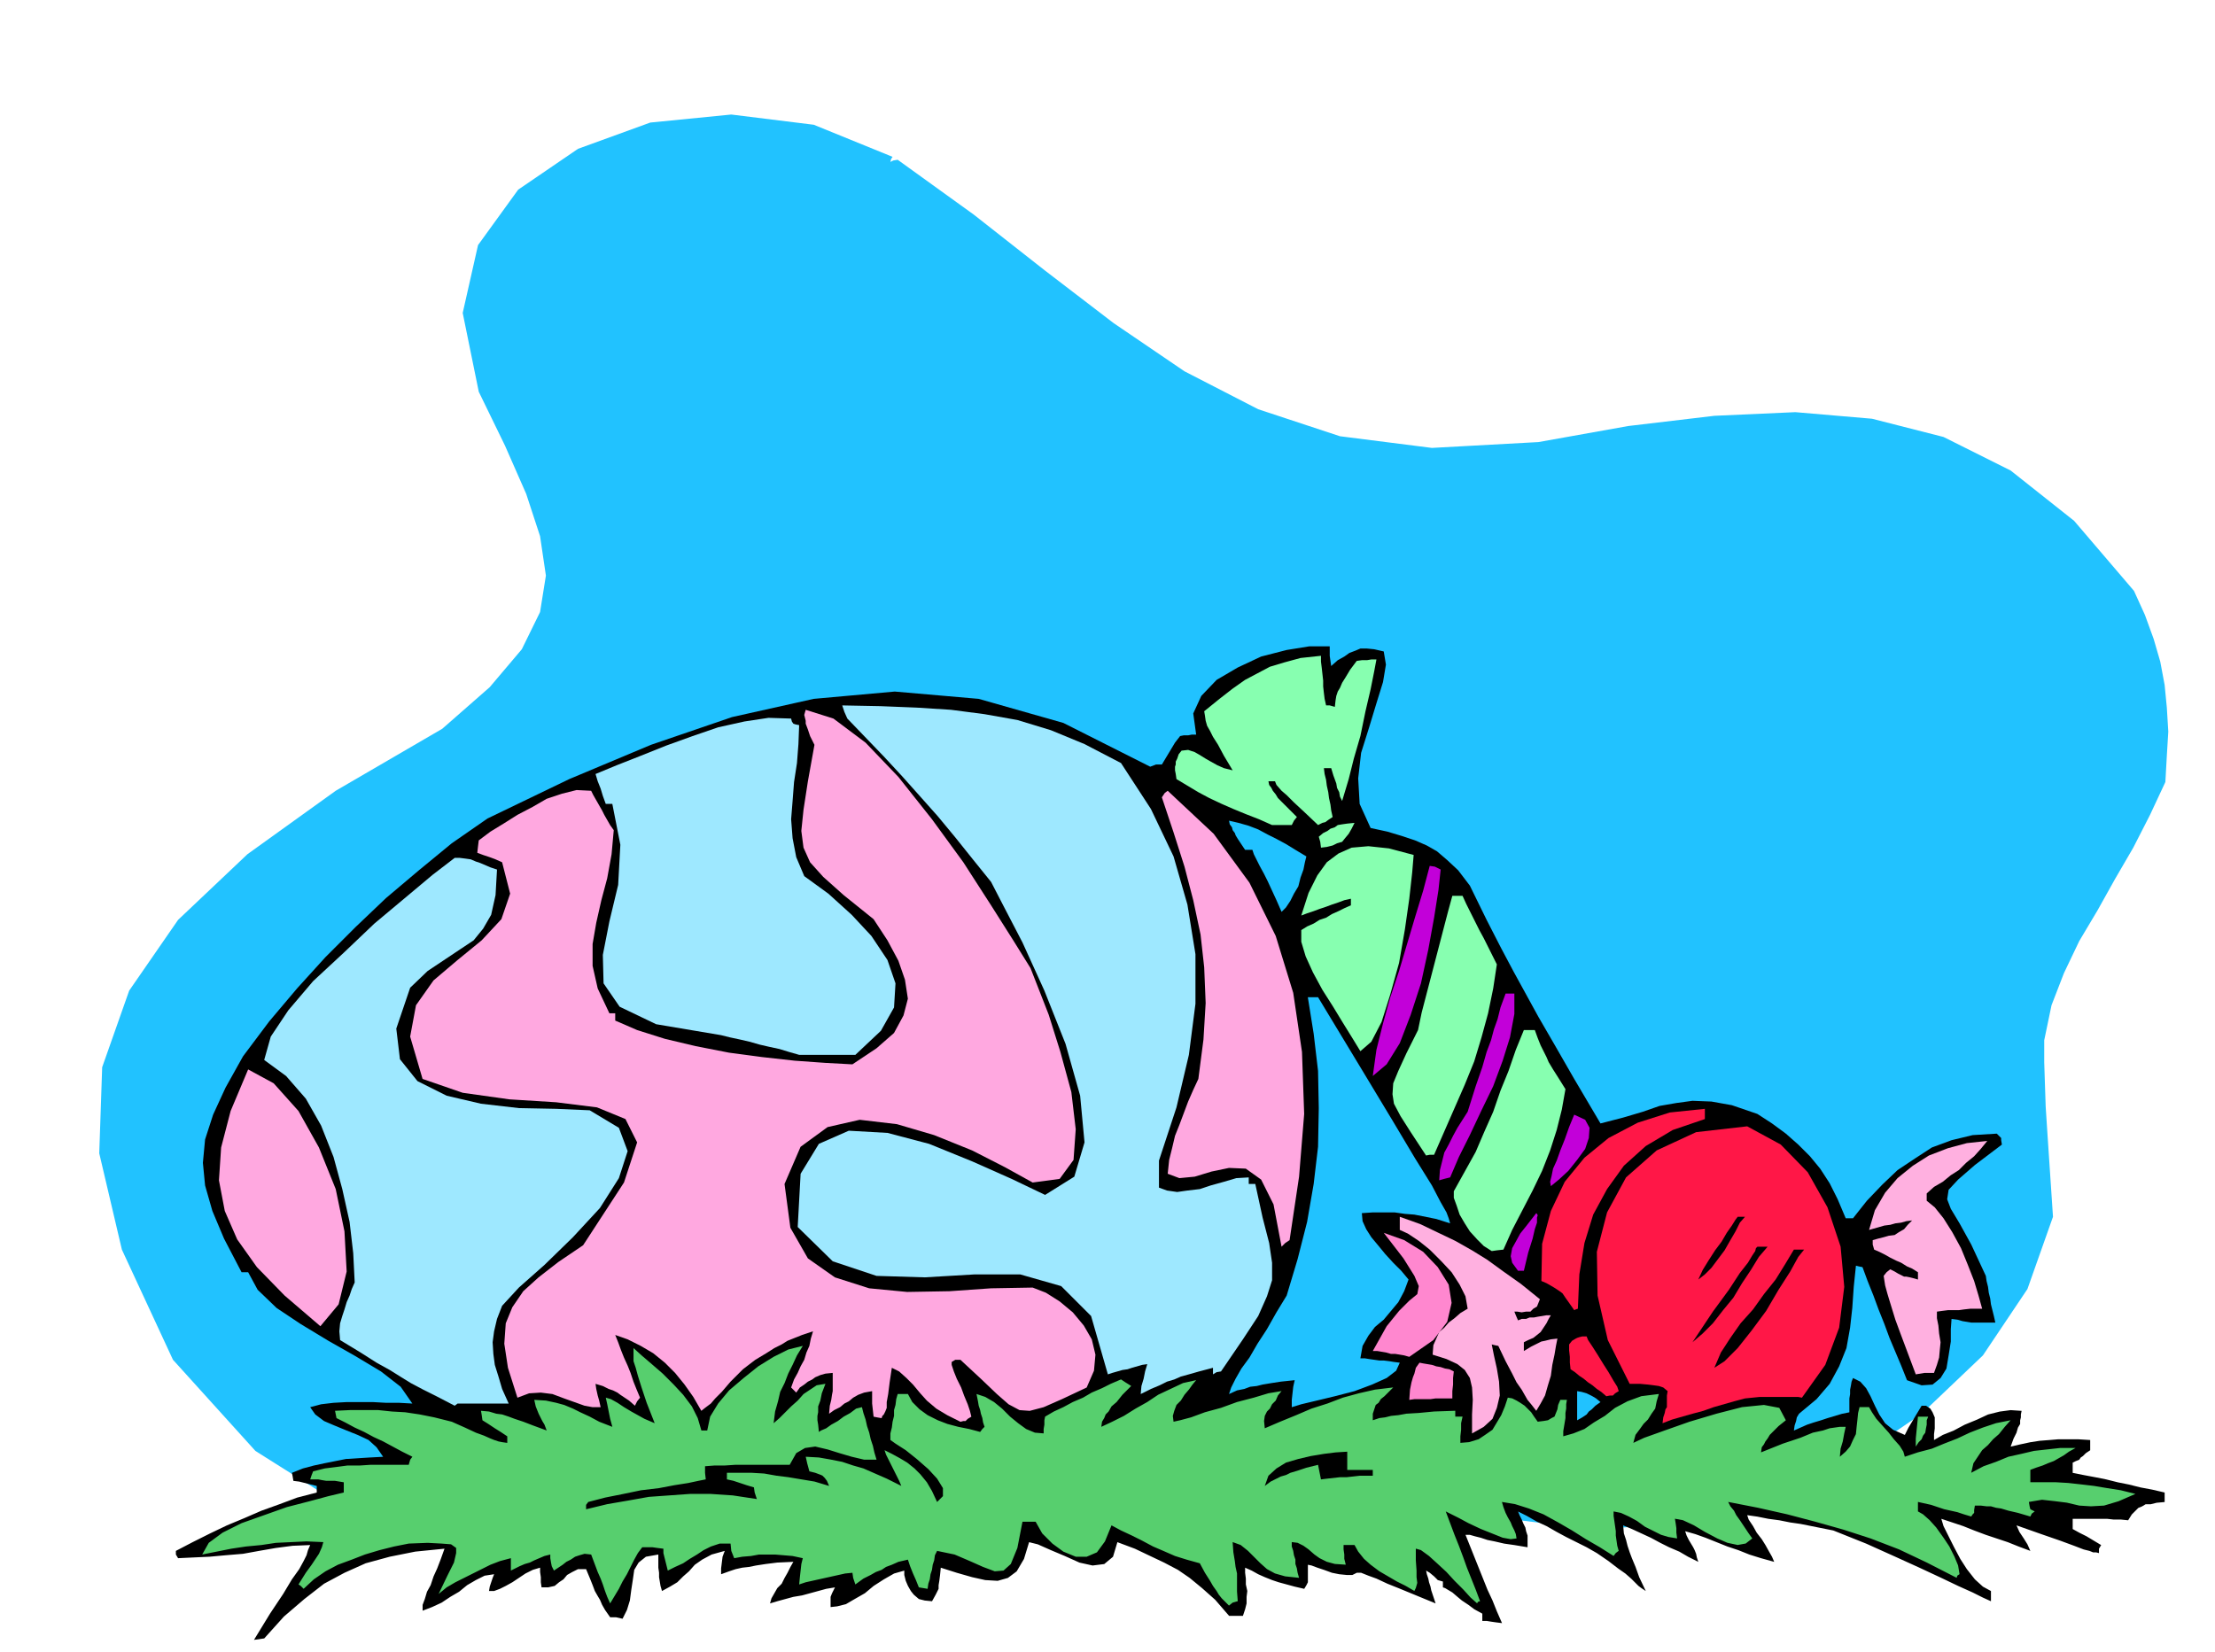
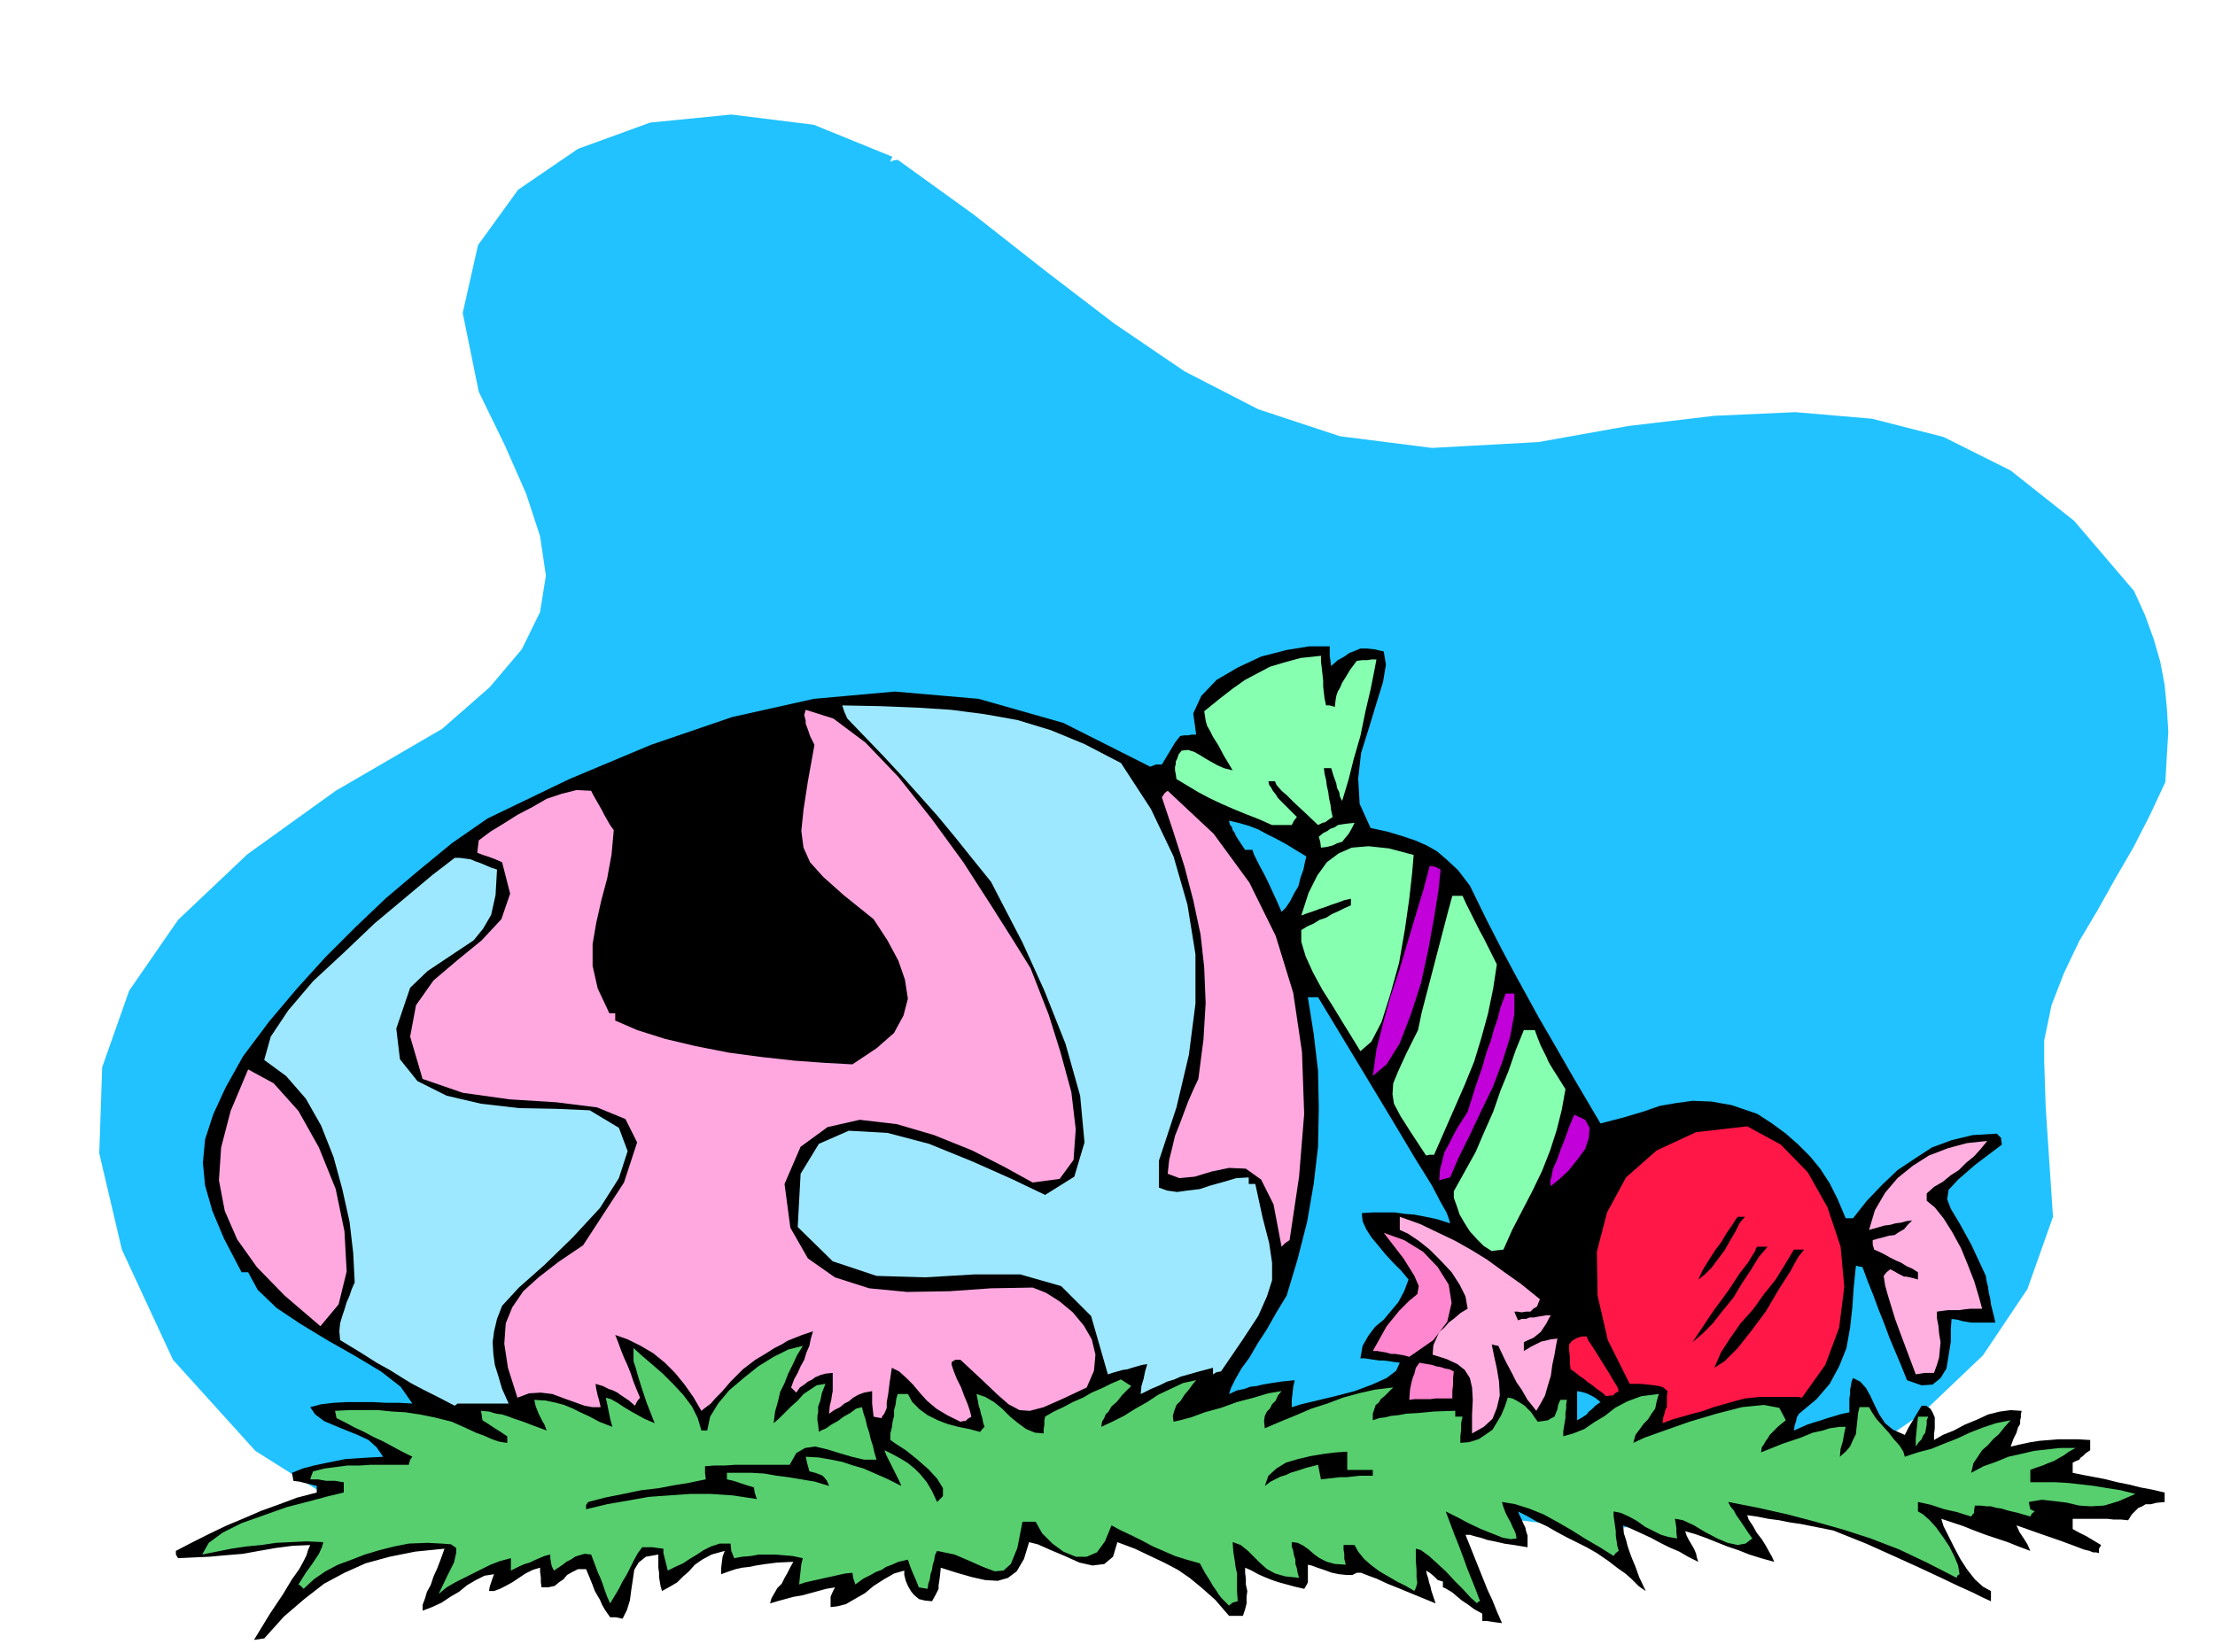
<svg xmlns="http://www.w3.org/2000/svg" fill-rule="evenodd" height="365.782" preserveAspectRatio="none" stroke-linecap="round" viewBox="0 0 3035 2264" width="490.455">
  <style>.pen1{stroke:none}.brush2{fill:#000}.brush3{fill:#57cf6e}.brush4{fill:#ffb0e0}.brush5{fill:#ffa8e0}.brush6{fill:#ff1747}.brush7{fill:#9ee8ff}.brush8{fill:#ff87cf}.brush9{fill:#c200d9}.brush10{fill:#87ffb0}</style>
  <path class="pen1" style="fill:#21c2ff" d="m2967 1072-21 45-23 45-25 43-24 43-25 42-21 44-17 44-10 48v30l1 31 1 30 2 31 2 30 2 30 2 30 2 30-35 99-61 91-84 80-98 67-112 50-117 32-119 10-113-14-110-38-105-38-103-35-103-28-104-24-106-14-111-5-116 10-153 39-138 48-126 45-117 33-112 8-109-25-111-70-113-125-70-151-31-132 4-118 37-105 67-97 95-90 121-87 146-85 65-57 44-52 25-51 8-50-8-54-19-58-29-66-36-74-22-108 21-93 55-76 82-56 99-36 111-11 113 14 108 44-2 3-1 4 4-2 6-1 104 75 98 77 94 72 97 66 101 52 112 37 126 16 146-8 123-22 118-14 111-5 105 9 98 25 92 46 87 69 82 96 15 33 12 33 9 31 6 32 3 31 2 33-2 33-2 36z" />
  <path class="pen1 brush2" d="m348 2248 22-36 18-27 12-20 10-14 6-11 4-8 2-7 3-7-24 1-23 3-23 4-22 4-24 2-22 2-22 1-21 1-3-5v-5l23-12 24-12 23-11 24-10 23-10 25-9 24-9 27-7v-9l-8-2-8-2-8-2-8-1-1-6-1-5 15-6 15-4 14-3 15-3 15-3 16-1 16-1 19-1-9-13-11-10-15-7-15-6-17-7-14-6-12-9-7-10 15-4 17-2 18-1h36l18 1h18l18 1-16-23-27-21-35-21-37-21-38-23-33-22-26-25-13-24h-9l-24-46-16-38-10-35-3-31 3-32 11-34 17-37 24-43 36-48 38-45 39-43 41-41 42-40 45-38 45-37 49-34 112-54 112-47 111-38 112-25 111-10 115 10 116 33 119 60 8-3h8l6-10 6-10 6-10 7-9 5-1h6l5-1h6l-4-29 11-24 21-22 29-17 32-15 35-9 31-5h28v13l1 7 1 7 9-8 9-5 7-5 8-3 7-3h9l10 1 13 3 3 18-4 24-9 29-10 33-11 35-4 35 2 35 15 33 23 5 20 6 18 6 16 7 14 8 14 12 15 14 16 21 23 47 20 39 17 32 17 31 17 31 22 38 27 47 36 61 31-8 27-8 23-8 23-4 22-3 26 1 28 5 35 12 20 13 19 14 17 15 16 16 14 17 13 20 11 22 11 26h10l19-24 21-22 21-20 24-16 23-15 27-10 29-7 33-2 3 3 3 3v3l1 6-37 28-23 20-13 14-2 13 5 13 12 20 16 29 20 43 1 7 2 8 1 8 2 8 1 8 2 8 2 8 2 9h-33l-6-1-6-1-7-2-8-1-1 14v17l-3 19-3 18-8 13-11 9-15 1-20-7-8-20-8-19-8-19-7-19-8-20-7-19-8-20-7-19-5-1-4-1-3 29-2 29-3 27-5 28-10 25-13 24-18 21-24 20-3 5-1 5-2 6-1 7 9-4 9-4 9-3 10-3 9-3 10-3 10-3 10-2v-19l1-6v-6l1-5 1-6 2-5 10 5 8 9 6 11 6 13 6 12 8 12 11 9 16 7 5-10 6-10 6-10 6-10h6l6 4 3 5 3 7v15l-1 8v8l12-7 15-6 15-8 17-7 15-7 16-4 15-2 15 1-1 5v4l-1 4v5l-3 5-2 7-4 8-4 11 13-3 14-3 13-2 13-1 12-1h28l16 1v14l-6 4-4 4-3 2-2 3-5 2-4 2v14l15 3 16 3 15 3 16 4 15 3 16 4 16 3 17 4v13l-11 1-8 2h-7l-5 3-5 2-4 4-5 5-5 8-10-1h-10l-9-1h-47v14l9 5 10 5 10 6 10 6-3 5v6l-4-1h-4l-5-2-8-2-13-5-19-7-26-9-34-12 4 9 6 9 5 8 4 9-16-6-15-6-15-5-15-5-16-6-15-6-15-5-15-5 3 10 7 14 7 14 9 17 9 14 11 14 11 10 11 6v14l-11-5-14-7-20-9-23-11-30-14-33-15-40-18-45-18-15-3-15-3-15-3-14-2-15-3-15-2-15-3-14-2 2 6 6 9 5 9 7 9 5 8 5 9 4 7 3 7-18-5-16-5-15-6-15-5-15-6-15-6-14-5-14-4 2 6 3 6 3 5 3 5 2 4 2 5 1 5 2 6-14-7-12-7-14-6-12-6-13-7-13-6-13-6-12-5 1 11 3 9 2 8 3 9 3 8 5 12 5 14 9 19-6-4-4-3-5-5-5-5-8-7-10-7-13-10-16-11-14-8-14-7-14-7-13-7-14-8-13-6-14-8-12-6 2 5 3 6 2 5 3 6 1 5 2 6v16l-18-3-14-2-13-3-10-2-9-3-8-2-7-2h-6l6 15 6 15 6 15 6 15 6 15 7 15 6 15 7 16-8-1-7-1-6-1h-6v-10l-11-6-8-6-9-6-6-5-7-6-5-3-5-3-3-1v-8l-7-2-5-5-6-5-5-3 1 5 2 6 1 5 2 6 1 5 2 6 2 6 2 6-17-7-17-7-17-7-15-6-15-7-11-4-10-4h-6l-6 3h-8l-10-1-10-2-11-4-9-3-8-3-5-1v24l-2 4-3 5-13-3-11-3-11-3-9-3-10-4-9-4-9-5-9-4v7l1 8v8l2 9-1 8v9l-2 8-3 9h-19l-19-22-18-16-17-14-16-11-19-10-19-9-21-10-24-9-6 20-12 10-16 2-18-4-20-9-19-8-18-8-12-3-7 23-10 17-12 9-14 4-17-1-18-4-21-6-22-7-1 10-1 8-1 6v5l-4 8-5 9-10-1-8-2-7-6-4-5-4-7-3-7-2-8v-6l-14 4-14 8-14 9-12 10-14 8-12 7-12 3-9 1v-14l2-5 4-8-12 2-11 3-11 3-11 3-12 2-11 3-11 3-10 3 2-7 4-7 4-7 6-6 4-8 4-7 4-8 4-7-22 1-16 2-13 2-10 2-9 1-9 2-9 3-11 4v-8l1-8 1-8 3-8-18 5-13 7-10 7-8 9-8 7-8 8-10 6-11 6-2-7-1-6-1-6v-6l-1-7v-18l-17 3-10 8-6 10-2 14-2 13-2 15-4 13-6 12-9-2h-8l-7-10-4-7-3-7-3-5-4-7-3-8-4-10-5-12h-11l-8 4-7 4-5 6-6 4-6 5-9 2h-9l-1-7v-7l-1-7v-6l-10 3-10 5-9 6-9 6-9 5-8 4-8 3h-7l1-6 2-6 2-6 2-5-13 2-12 6-12 7-11 9-12 7-12 8-13 6-13 5v-8l3-8 3-10 5-9 4-12 5-11 5-13 5-14-40 4-35 7-33 9-29 13-28 15-27 21-28 24-27 30-7 1-7 1zm1813-301 7-4 6-4 3-4 4-3 5-5 7-5-6-5-5-3-4-2-4-2-7-2-6-1v40zm-391-18 13-4 21-5 25-6 27-7 24-9 20-9 13-10 5-11-8-1-6-1-8-1h-6l-7-1-7-1-6-1h-6l3-17 8-14 9-12 12-10 10-12 10-12 8-15 6-16-10-12-11-11-11-12-9-11-10-12-7-11-5-11-1-11 15-1h30l14 2 13 1 15 3 15 3 19 6-2-7-3-8-8-14-12-23-23-37-31-52-44-73-58-96h-14l8 50 6 51 1 51-1 53-6 51-9 52-13 51-15 50-14 23-13 23-13 20-11 19-11 15-8 14-6 12-3 9 11-5 10-2 8-3 9-1 8-2 12-2 13-2 19-2-2 9-1 9-1 9v10zm-14-679 6-6 6-9 5-10 6-10 3-12 4-11 2-10 2-8-15-9-13-8-13-7-12-6-13-7-13-5-14-4-13-3 1 5 3 4 1 4 3 4 1 3 3 5 4 6 6 9h10l2 6 4 8 4 8 6 11 5 10 6 13 6 13 7 16z" />
  <path class="pen1 brush3" d="m1684 2201-6-6-4-4-4-5-3-5-5-7-4-7-7-11-7-13-18-5-16-5-16-7-14-6-15-8-14-7-15-7-13-7-9 22-11 15-14 6h-15l-17-7-15-11-14-14-9-16h-18l-7 36-9 22-10 9-12 1-16-6-18-8-21-9-24-5-3 6-1 7-2 6-1 7-2 6-1 7-2 6-1 7-6-1-6-1-4-10-4-9-4-10-3-9-13 3-9 4-8 3-6 4-8 3-7 4-10 5-11 8-3-9-1-7-10 1-9 2-9 2-9 2-9 2-9 2-9 2-9 3 1-10 1-9 1-9 2-8-14-3-12-1-12-1h-22l-11 2-12 1-11 2-4-10-1-10h-15l-12 4-10 5-9 6-10 6-9 6-11 5-10 5-2-8-2-8-2-8v-6l-8-1-7-1h-14l-6 8-5 9-5 10-5 10-6 10-5 10-6 10-6 10-4-9-3-8-3-9-3-8-4-9-3-8-3-8-3-8-9-1-7 2-6 2-6 4-6 3-5 4-6 4-6 4-3-6-1-5-1-6v-5l-8 2-7 3-7 3-6 3-7 2-7 3-6 3-6 3v-17l-15 4-13 5-12 6-12 6-12 6-12 6-12 7-11 9 12-25 9-18 3-13v-7l-7-5-13-1-19-1-26 1-20 4-20 5-20 6-18 7-19 7-17 9-16 11-14 13-4-4-3-2 10-16 8-11 6-9 4-6 4-9 2-7-23-1-21 1-21 1-20 3-21 2-20 3-20 4-20 4 9-16 19-14 26-13 31-11 31-11 31-8 26-7 21-5v-14l-6-1-6-1h-12l-6-1-5-1h-11l2-6 2-5 16-4 16-2 15-2h17l15-1h52l2-7 3-4-14-7-13-7-13-7-13-6-13-7-13-6-13-7-12-6-1-5-1-5 21-1h38l19 2 18 1 20 3 20 4 24 6 18 8 15 7 11 4 9 4 5 2 6 2 5 1 7 1v-9l-9-6-8-5-9-6-8-5-1-7-1-6 11 1 10 3 8 1 9 3 8 3 12 4 13 5 19 7-3-8-3-5-3-6-2-4-4-10-2-9 16 1 14 3 11 3 12 5 10 5 13 6 13 7 18 7-3-11-2-10-2-10-2-9 7 2 9 5 9 6 10 6 9 5 9 5 7 3 7 3-11-28-7-21-5-16-3-11-3-9v-18l11 10 14 12 15 13 15 15 13 14 12 16 8 16 5 17h8l4-19 11-18 15-18 20-17 20-16 21-13 20-10 20-5-8 13-6 13-6 12-5 13-6 12-3 13-4 14-2 16 8-7 8-8 8-8 9-8 8-9 9-6 9-6 12-2-5 13-2 10-3 8v8l-1 5v6l1 6 1 10 3-2 7-3 7-5 9-5 8-6 9-5 8-6 8-2 2 8 3 9 2 9 3 9 2 9 3 9 2 9 3 10h-17l-17-4-17-5-16-5-17-4-14 2-12 7-9 16h-74l-15 1h-14l-13 1v9l1 9-10 2-14 3-19 3-21 4-25 3-24 5-25 5-23 6-3 4v6l29-7 29-5 28-5 28-2 28-2h29l30 2 33 5-3-9-1-7-10-3-9-3-9-3-9-2v-9h34l17 1 17 3 16 2 18 3 18 3 20 6-3-7-3-4-3-3-2-1-8-3-8-2-3-11-2-9 18 1 17 3 15 3 15 5 14 4 16 7 16 7 20 10-3-7-3-6-3-6-3-6-3-6-3-6-3-6-2-6 10 5 11 6 10 6 10 8 8 8 9 11 7 12 7 15 8-8v-11l-8-13-12-13-16-14-15-12-14-9-7-5v-9l2-8 1-8 2-8v-8l2-7 1-8 2-7h14l6 11 10 10 11 8 14 7 13 5 15 4 15 3 15 4 3-4 3-3-2-6-1-6-2-6-1-5-2-6-1-6-1-5-1-5 12 4 12 7 11 9 11 11 11 9 11 8 12 5 12 1v-6l1-6v-6l1-5 12-7 13-6 13-7 14-6 12-7 14-6 12-6 14-6 6 4 8 5-12 12-8 10-7 6-4 7-4 4-2 5-3 5-1 7 15-7 16-8 16-10 16-9 15-10 17-8 17-8 18-4-5 6-5 7-6 7-5 8-6 6-3 8-2 7 1 8 9-2 15-4 19-7 22-6 22-8 23-6 20-6 18-3-5 6-3 7-5 5-3 6-4 4-3 6-1 7 1 10 21-9 22-9 21-9 22-7 21-8 22-6 22-5 25-3-6 6-6 6-5 4-3 5-4 3-2 6-2 6v9l9-3 8-1 8-2 10-1 11-2 17-1 21-2 29-1v8h10l-2 9v9l-1 9v9l12-1 13-4 9-6 10-7 6-10 6-10 5-12 4-12 6 1 6 3 5 3 6 4 4 4 5 5 4 6 5 7 8-1 6-1 5-3 4-2 2-5 2-5 1-6 3-7h9l-1 6v6l-1 6v7l-1 6-1 6-1 6v7l14-4 15-6 13-9 15-9 14-11 17-9 19-7 24-3-3 10-2 10-5 7-5 8-6 6-5 7-6 8-3 11 15-7 28-10 34-12 37-11 35-9 30-3 21 4 9 17-10 8-7 7-5 5-3 5-3 4-2 4-3 4-1 7 30-12 24-8 17-7 14-3 9-3 7-1 7-1h8l-2 9-2 11-3 10-1 11 8-7 6-7 4-9 4-8 1-10 1-9 1-10 2-8h13l4 7 6 9 8 9 9 10 7 9 8 9 5 8 2 7 18-6 19-5 17-7 18-7 17-8 18-7 18-6 20-4-8 9-8 10-8 7-7 8-8 7-6 9-6 9-3 13 17-9 17-6 17-7 18-4 17-4 18-2 18-2h21l-9 5-7 5-7 4-7 4-8 3-7 3-9 3-8 3v17h35l17 1 18 2 17 2 18 3 19 3 20 5-23 10-20 6-18 1-16-1-17-4-16-2-18-2-18 3 1 6 1 4 2 1 4 2-4 3-2 4-17-5-13-3-10-3-7-1-7-2h-6l-8-1h-8l-1 6v4l-2 2-2 3-10-3-9-3-9-2-9-2-9-3-9-3-9-2-9-2v13l7 4 9 8 9 10 10 14 8 12 7 14 5 12 2 12-3 2-1 3-41-21-38-18-39-15-37-12-39-11-38-10-40-9-41-8 3 6 5 6 3 6 5 7 4 6 4 6 4 6 5 7-9 7-11 2-14-3-14-6-17-9-15-9-15-7-11-2 1 6 1 7v6l1 8-12-2-10-3-12-6-10-5-11-8-11-6-11-5-10-2v6l1 7 1 7 1 7v6l1 7 1 7 2 7-4 3-3 4-19-12-19-11-19-12-19-11-20-11-20-8-19-6-18-3 2 7 3 8 3 6 4 7 2 5 3 6 2 5 1 6-8 1-11-2-15-6-15-6-17-8-13-7-12-6-6-3 6 16 6 16 6 15 6 16 5 14 6 15 6 15 6 16-3 1-1 2-9-8-10-11-12-12-11-12-13-12-11-10-11-8-7-2v16l1 14v9l1 8-2 7-2 4-12-7-12-6-12-7-12-7-12-9-9-8-8-10-5-9h-15v6l1 7v6l2 8-15-1-11-3-10-5-7-5-8-7-7-5-8-4-8-1v6l2 6 1 6 2 6v6l2 6 1 6 2 7-19-2-14-4-11-6-9-8-9-9-8-8-10-8-11-4 1 14 2 12 1 8 2 9v25l1 13-7 2-5 4z" />
  <path class="pen1 brush2" d="m1733 2037 5-14 11-10 13-8 17-5 17-4 18-3 16-2 16-1v25h35v8h-18l-9 1-9 1h-9l-9 1-9 1-8 1-2-10-2-10-16 4-12 4-10 3-6 3-7 2-6 3-8 4-8 6z" />
  <path class="pen1 brush3" d="M2625 1983v-11l1-10 1-10 1-10h14l-2 5v6l-1 5-1 6-3 4-2 5-4 4-4 6z" />
  <path class="pen1 brush4" d="M2017 1965v-26l1-20-1-17-3-13-7-11-10-8-15-7-19-6 1-13 4-9 4-9 7-6 6-7 8-6 8-7 10-6-3-17-8-16-11-17-14-15-16-16-15-12-15-10-11-5v-18l28 10 25 12 23 11 23 13 21 13 22 16 24 17 26 21-2 5-2 5-5 3-4 4h-6l-6 1-6-1h-4l2 5 3 7 5-2h6l5-2h6l5-1 6-1 6-1h6l-3 5-3 6-4 6-4 6-5 4-5 4-7 3-6 3v12l10-6 8-4 6-3 5-1 8-2 9-1-2 10-2 12-3 14-2 15-4 13-4 14-6 11-6 10-7-9-5-6-4-7-4-7-7-10-6-12-9-17-10-21-5-1-4-1 3 15 4 18 3 18 1 19-4 17-6 15-12 11-16 9z" />
  <path class="pen1 brush5" d="m1316 1949-18-9-15-9-13-11-9-10-10-12-9-9-10-9-10-5-3 20-2 16-2 11v8l-2 5-2 4-2 2-1 3-6-1-5-1-1-9-1-9v-17l-11 2-8 3-7 4-6 5-6 3-6 5-8 4-7 5 1-11 2-8 1-7 1-5v-25l-10 1-7 2-7 3-4 3-6 3-5 4-6 4-5 7-4-4-3-3 4-11 5-9 4-9 5-9 3-10 4-9 2-10 3-10-15 5-10 4-10 4-8 5-10 5-11 7-15 9-17 13-17 17-12 14-9 9-6 7-8 6-5 4-11-19-12-17-13-16-14-14-16-13-17-10-18-9-17-6 4 10 4 11 4 10 5 11 4 10 4 12 4 10 5 12-4 5-3 6-8-7-6-4-6-4-4-3-6-3-6-2-8-4-10-3 1 7 2 9 2 7 2 9h-11l-11-2-14-5-14-5-16-6-16-2-16 1-16 6-13-41-5-33 2-28 9-22 15-22 21-19 27-21 34-23 56-86 18-55-16-32-39-16-56-7-64-4-64-9-55-19-17-58 8-43 24-34 33-28 33-27 27-29 12-35-11-43-9-4-8-3-9-3-8-3 1-9 1-8 16-12 18-11 19-12 21-11 19-11 21-7 20-5 20 1 3 6 4 7 4 7 4 7 3 6 4 7 4 7 5 7-3 33-6 33-8 30-7 31-5 29v30l7 31 16 34h8v10l30 13 38 12 42 10 46 9 45 6 45 5 42 3 37 2 33-22 24-21 13-24 6-23-4-26-9-26-15-28-19-29-41-33-28-25-18-20-9-20-3-23 3-29 6-39 9-50-6-12-3-9-3-8v-4l-2-8 2-7 38 12 44 33 45 47 46 58 43 59 38 59 31 49 23 37 9 23 16 41 16 51 15 55 6 51-3 42-19 26-37 5-38-21-45-23-52-21-51-15-51-6-44 10-37 27-22 51 8 60 24 42 37 26 47 15 52 5 58-1 57-4 57-1 18 7 19 12 18 15 15 18 11 19 5 21-2 22-10 23-34 16-25 11-19 5-14-1-15-8-16-14-22-21-28-26h-7l-5 3v4l3 9 4 10 6 12 4 11 5 12 3 9 2 8-5 3-3 3h-3l-4 1z" />
  <path class="pen1 brush6" d="m2278 1951 1-8 2-6 1-5 2-3v-16l1-6-6-5-6-2-7-1-8-1-11-1h-14l-30-60-14-61-1-60 14-54 26-48 42-37 54-25 70-8 46 25 37 38 27 48 18 54 5 55-7 56-19 51-32 45-5-1h-53l-20 2-15 4-14 4-14 4-14 5-15 4-14 4-14 4-13 5z" />
  <path class="pen1 brush7" d="m623 1927-25-13-18-9-17-9-13-8-16-10-18-10-22-14-28-17-1-12 1-11 3-10 3-9 3-10 4-9 3-9 4-9-2-40-5-43-10-45-12-44-17-43-21-37-27-31-30-22 9-32 24-36 34-40 42-39 42-40 43-36 37-31 30-23h7l8 1 7 1 7 3 6 2 7 3 7 3 9 3-2 35-6 27-11 19-13 16-18 12-21 14-24 16-24 23-19 56 5 42 24 30 40 20 47 11 52 6 51 1 46 2 40 24 12 32-12 37-26 41-37 40-39 38-35 31-23 25-7 18-4 17-2 15 1 16 2 15 5 16 5 17 9 20h-70l-4 3z" />
  <path class="pen1 brush8" d="m1931 1919 1-14 2-10 2-7 2-5 2-8 5-7 5 1 6 1 6 1 6 2 6 1 6 2 6 1 6 3-1 9v9l-1 9v10h-23l-7 1h-22l-7 1z" />
  <path class="pen1 brush6" d="m2201 1914-7-6-6-4-6-5-6-4-6-5-6-4-6-5-6-4-1-9v-8l-1-9v-8l4-5 5-3 2-1 3-1 4-1h6l2 5 6 9 7 11 8 13 7 11 7 12 5 8 2 6-5 3-3 3h-4l-5 1z" />
  <path class="pen1 brush7" d="m1563 1911 1-11 3-10 2-10 3-10-7 1-7 2-7 2-6 2-7 1-7 2-7 2-6 2-23-80-41-41-56-16h-63l-68 4-66-2-60-20-48-47 4-73 25-41 41-18 53 3 57 15 59 24 54 24 46 22 40-25 14-47-6-64-20-71-29-73-30-66-27-52-16-31-25-31-24-30-24-29-24-27-25-28-25-27-25-26-25-26-4-9-3-9 52 1 50 2 47 3 46 6 45 8 46 14 46 19 50 26 41 63 31 65 19 66 11 68v68l-9 70-17 72-24 73v37l11 4 14 2 14-2 17-2 15-5 18-5 17-5 17-1v9h9l10 46 9 35 4 27v24l-7 22-12 27-21 32-30 44-6 1-5 3v-9l-19 5-14 4-11 3-9 4-10 3-10 5-12 5-14 7z" />
  <path class="pen1 brush4" d="m2625 1884-12-32-9-24-7-19-4-13-4-13-3-10-3-11-2-13 4-5 5-4 6 3 5 3 4 2 4 2h3l5 1 4 1 7 2v-10l-8-5-7-3-8-5-7-3-8-4-7-4-8-4-7-3-2-7v-6l7-2 8-2 7-2 8-1 6-4 7-4 5-6 6-6-8 1-7 2-8 1-7 2-8 1-7 2-7 2-7 2 8-27 14-24 17-20 21-17 22-14 26-10 26-7 28-3-9 11-9 10-11 9-10 10-11 7-11 9-12 7-10 9v10l11 9 12 15 12 19 12 22 9 22 9 23 6 20 5 18h-16l-9 1-7 1h-15l-8 1-7 1v9l2 10 1 11 2 12-1 10-1 11-3 10-4 11h-13l-6 1-6 1z" />
  <path class="pen1 brush2" d="m2349 1875 9-21 13-20 14-20 17-19 15-21 16-20 13-21 12-20h14l-8 10-11 20-16 25-17 29-20 27-19 24-18 18-14 9z" />
  <path class="pen1 brush8" d="m1931 1860-7-2-6-1-6-1h-6l-7-2-6-1-6-1h-6l19-34 17-21 14-14 11-9 2-11-6-14-15-24-27-35 28 10 26 16 20 21 15 24 4 25-6 26-19 25-33 23z" />
  <path class="pen1 brush2" d="m2319 1840 28-42 22-30 15-23 11-14 6-10 4-6 1-4 2-2h14l-12 14-11 18-12 18-12 20-14 17-14 18-14 14-14 12z" />
  <path class="pen1 brush5" d="m439 1818-49-42-38-39-27-38-17-39-8-42 3-45 13-50 24-57 35 19 34 38 28 50 23 57 12 58 3 55-11 45-25 30z" />
-   <path class="pen1 brush6" d="m2157 1796-7-10-5-7-4-6-4-3-6-4-5-3-7-4-7-3 1-51 12-45 19-40 27-33 33-27 40-21 44-14 48-5v14l-44 15-37 22-30 27-23 32-19 35-12 39-7 43-2 47-3 1-2 1z" />
  <path class="pen1 brush2" d="m2327 1754 6-13 8-13 9-14 9-12 7-12 7-10 5-8 3-4h10l-7 8-6 12-7 12-8 14-9 12-9 12-9 9-9 7z" />
-   <path class="pen1 brush9" d="m2080 1742-8-11-2-9 2-11 5-9 6-11 8-10 7-9 7-9 1 1 1 2-1 3v7l-3 9-3 13-6 19-6 25h-8z" />
  <path class="pen1 brush10" d="m2044 1715-11-7-9-9-10-11-7-11-7-12-4-12-4-11v-9l15-27 15-27 12-28 12-27 10-29 11-27 10-29 11-27h15l4 11 4 10 4 8 4 8 3 7 6 10 7 11 10 16-5 28-7 28-9 28-11 28-13 27-14 27-14 27-12 27-9 1-7 1z" />
  <path class="pen1 brush5" d="m1756 1709-11-58-17-34-21-15-23-1-24 5-23 7-21 2-16-6 2-19 4-16 4-17 6-15 6-16 6-16 7-16 7-15 7-54 3-50-2-49-5-45-10-47-12-46-15-47-16-48 4-6 4-3 63 59 49 67 36 73 24 78 12 81 3 85-7 86-13 87-6 4-5 5z" />
  <path class="pen1 brush9" d="m2125 1626-1-6 2-8 2-10 5-11 5-14 6-15 6-17 7-17 15 7 6 11-1 14-5 15-11 15-12 15-13 12-11 9zm-153-8 1-14 3-12 3-12 6-11 6-12 6-11 7-11 7-11 11-35 9-26 6-21 6-16 4-15 5-14 4-16 7-19h12v28l-6 32-10 32-13 35-16 33-16 34-15 30-12 28-8 2-7 2z" />
  <path class="pen1 brush10" d="m1954 1584-21-32-14-22-9-17-2-13 1-15 7-17 11-24 16-32 5-24 6-23 6-23 6-23 6-23 6-23 6-23 6-22h14l5 11 6 12 6 12 6 12 6 11 6 12 6 12 6 12-5 33-7 34-9 33-10 33-13 32-14 32-14 32-14 32h-6l-5 1z" />
  <path class="pen1 brush9" d="m1881 1475 5-36 9-36 10-36 12-36 11-37 11-37 11-36 9-34 7 1 8 4-3 28-6 38-8 44-10 46-14 43-15 39-18 29-19 16z" />
-   <path class="pen1 brush7" d="m1095 1446-14-4-13-4-14-3-13-3-14-4-13-3-14-3-12-3-89-15-50-24-22-32-1-39 9-46 12-50 3-55-11-56h-9l-4-11-3-10-4-10-3-10 29-12 33-13 35-14 36-13 35-12 36-8 33-5 31 1 1 4 2 3 3 1 5 1-1 26-2 26-4 26-2 26-2 25 2 26 5 26 11 26 33 24 32 29 27 29 22 33 11 32-2 33-18 32-35 33h-77z" />
  <path class="pen1 brush10" d="m1864 1441-11-18-13-21-14-23-14-22-13-24-10-22-6-20v-16l8-5 9-4 8-5 9-3 8-5 9-4 8-4 9-4v-9l-9 2-8 3-9 3-8 3-9 3-8 3-9 3-8 3 10-31 12-24 13-18 16-12 18-8 23-2 28 3 34 9-2 24-4 36-6 42-8 46-12 43-12 38-14 27-15 13zm-54-279-1-8-2-7 6-5 6-3 4-3 6-2 4-3 6-1 7-1 10-1-4 8-4 7-5 6-4 5-7 2-6 3-8 2-8 1zm-67-31-18-8-18-7-17-7-16-7-17-8-15-8-15-9-15-9-1-7-1-5v-5l1-3v-4l2-4 2-6 4-5 9-1 9 3 7 4 8 5 7 4 9 5 9 4 12 3-12-20-8-15-7-11-4-8-4-7-2-7-1-7-1-6 21-17 18-14 17-12 17-9 17-9 20-6 22-6 28-3v8l1 8 1 9 1 9v8l1 9 1 8 2 9h5l7 2 1-9 1-6 2-6 3-5 3-7 5-8 6-10 9-12 7-1h7l6-1h7l-3 16-5 25-7 30-7 34-9 31-7 28-6 20-3 10-3-6-1-6-3-6-1-6-4-11-3-10h-10l1 8 2 8 1 8 2 9 1 8 2 9 1 8 2 9-6 4-4 3-4 1-6 3-19-18-14-13-10-10-7-6-7-8-2-5h-9l1 5 3 4 2 4 4 5 3 5 7 7 8 8 11 11-4 5-3 6h-27z" />
</svg>